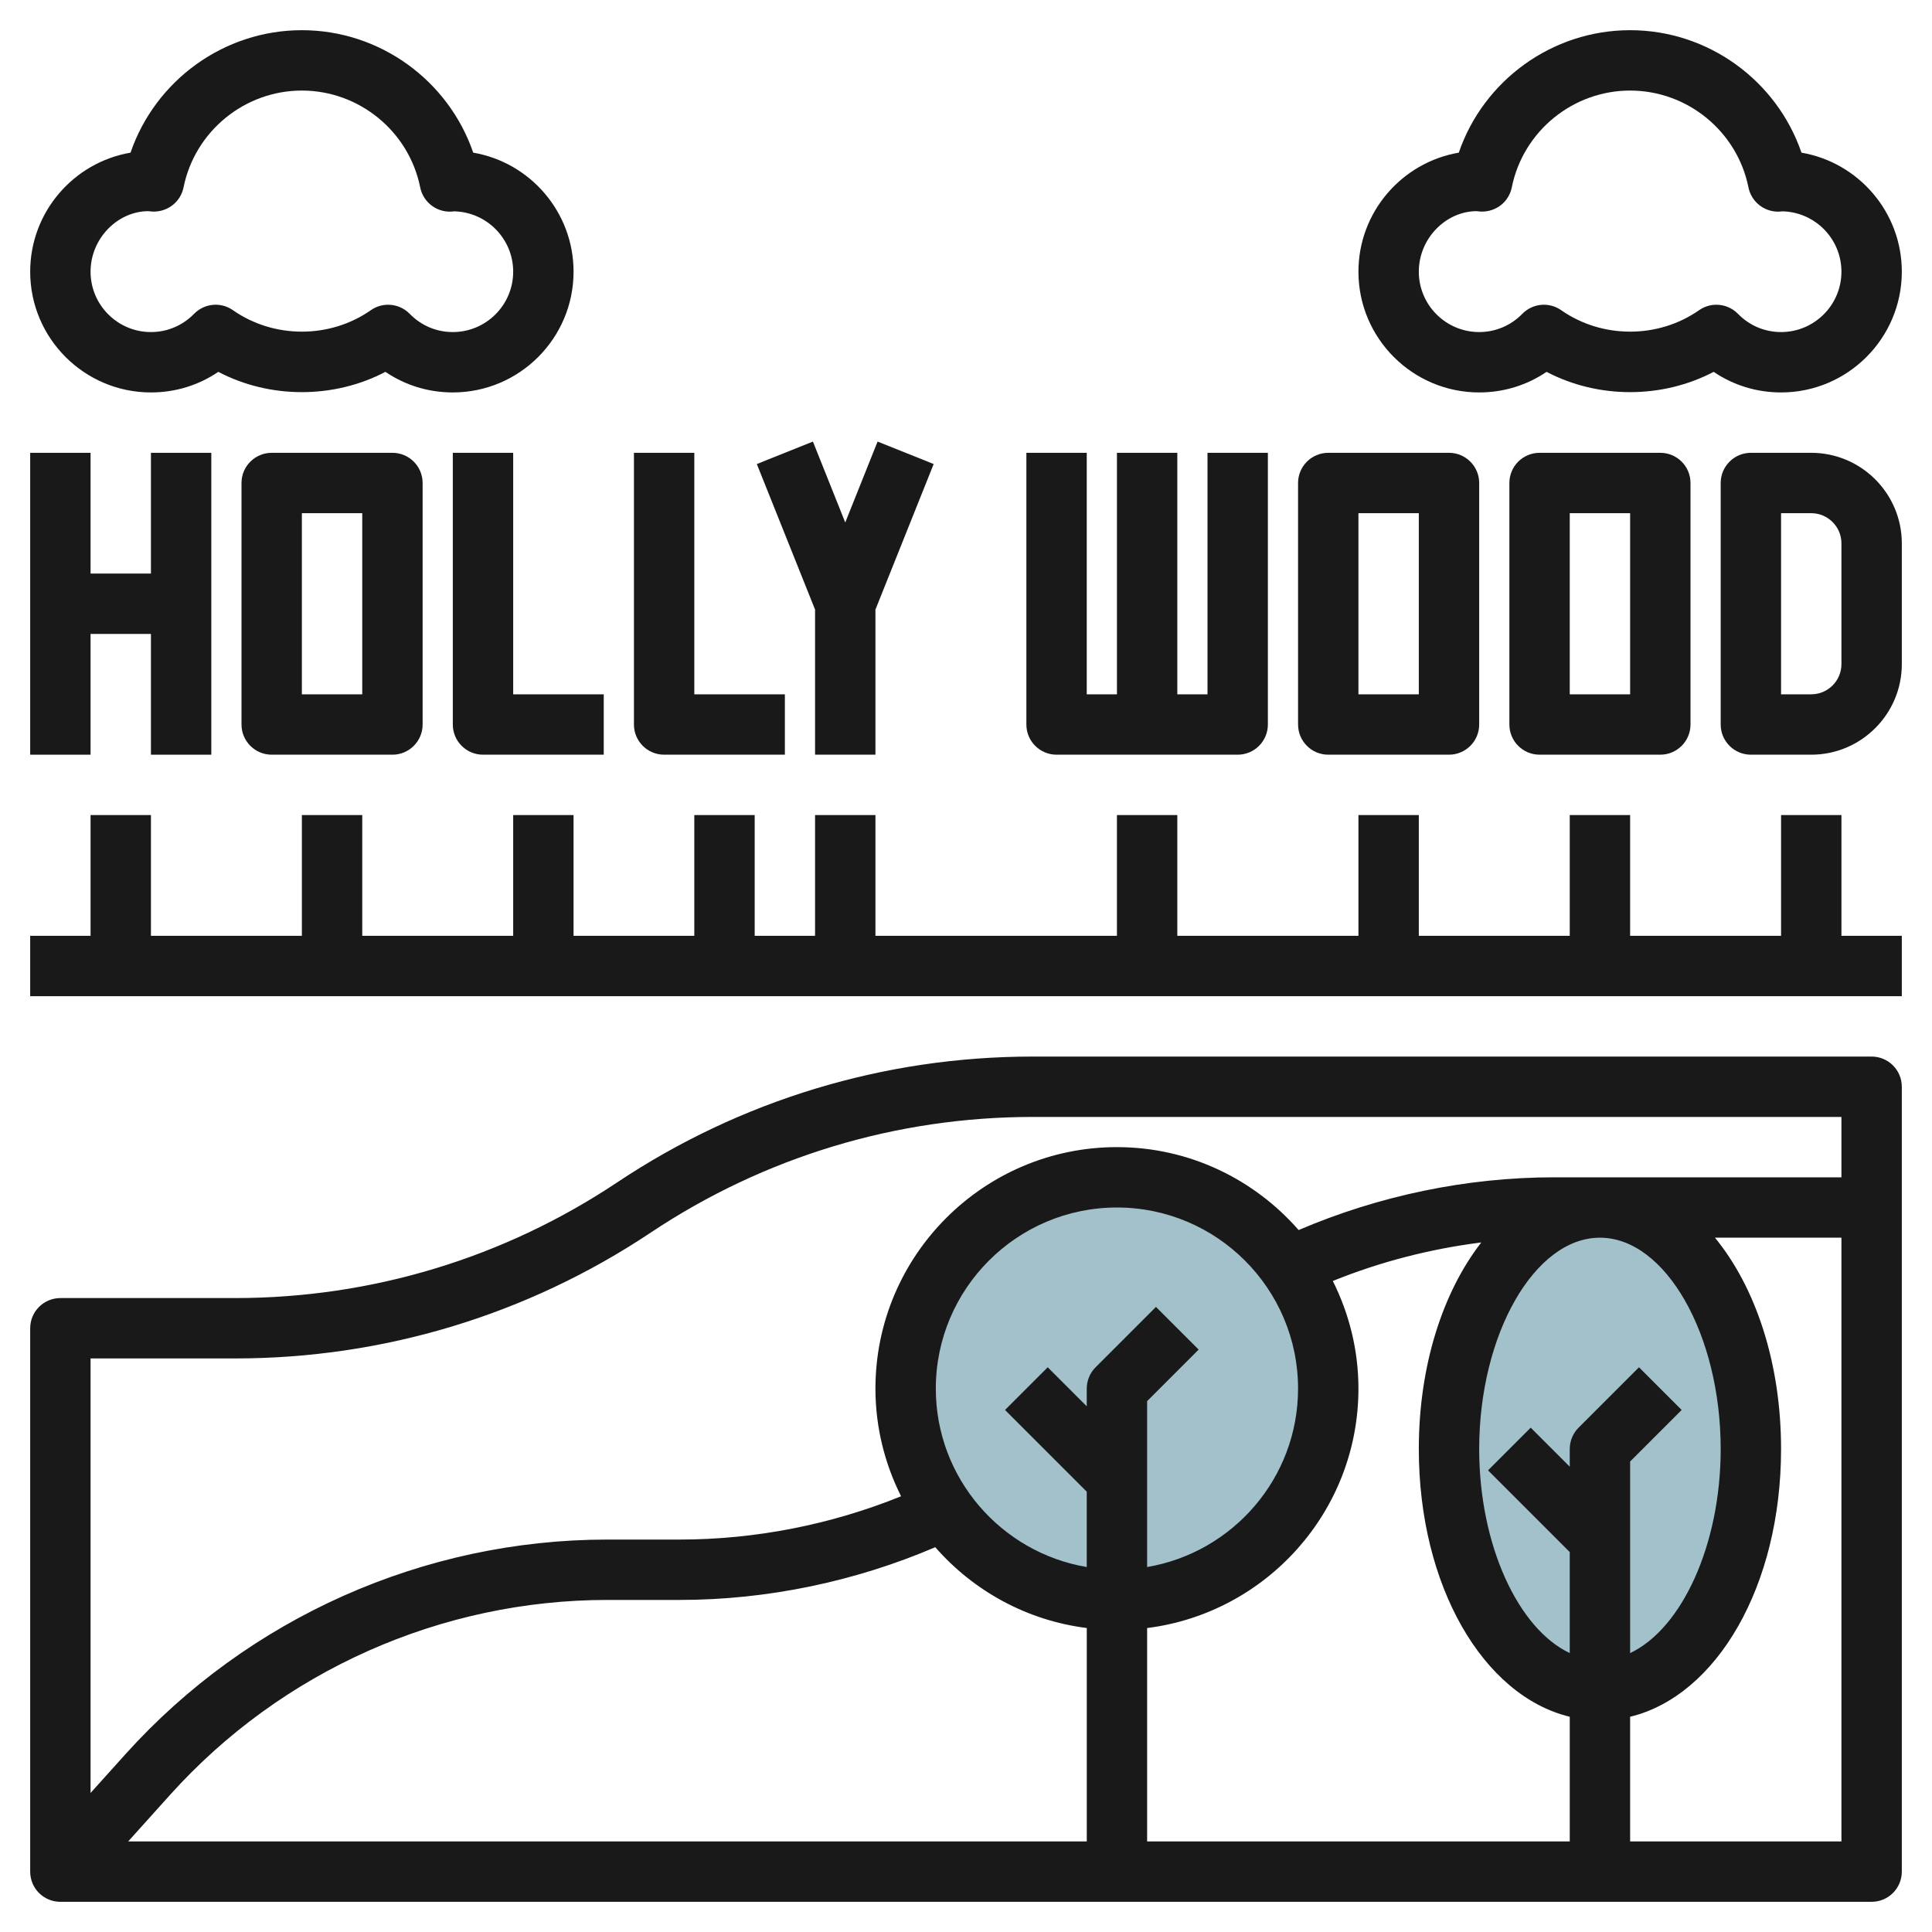
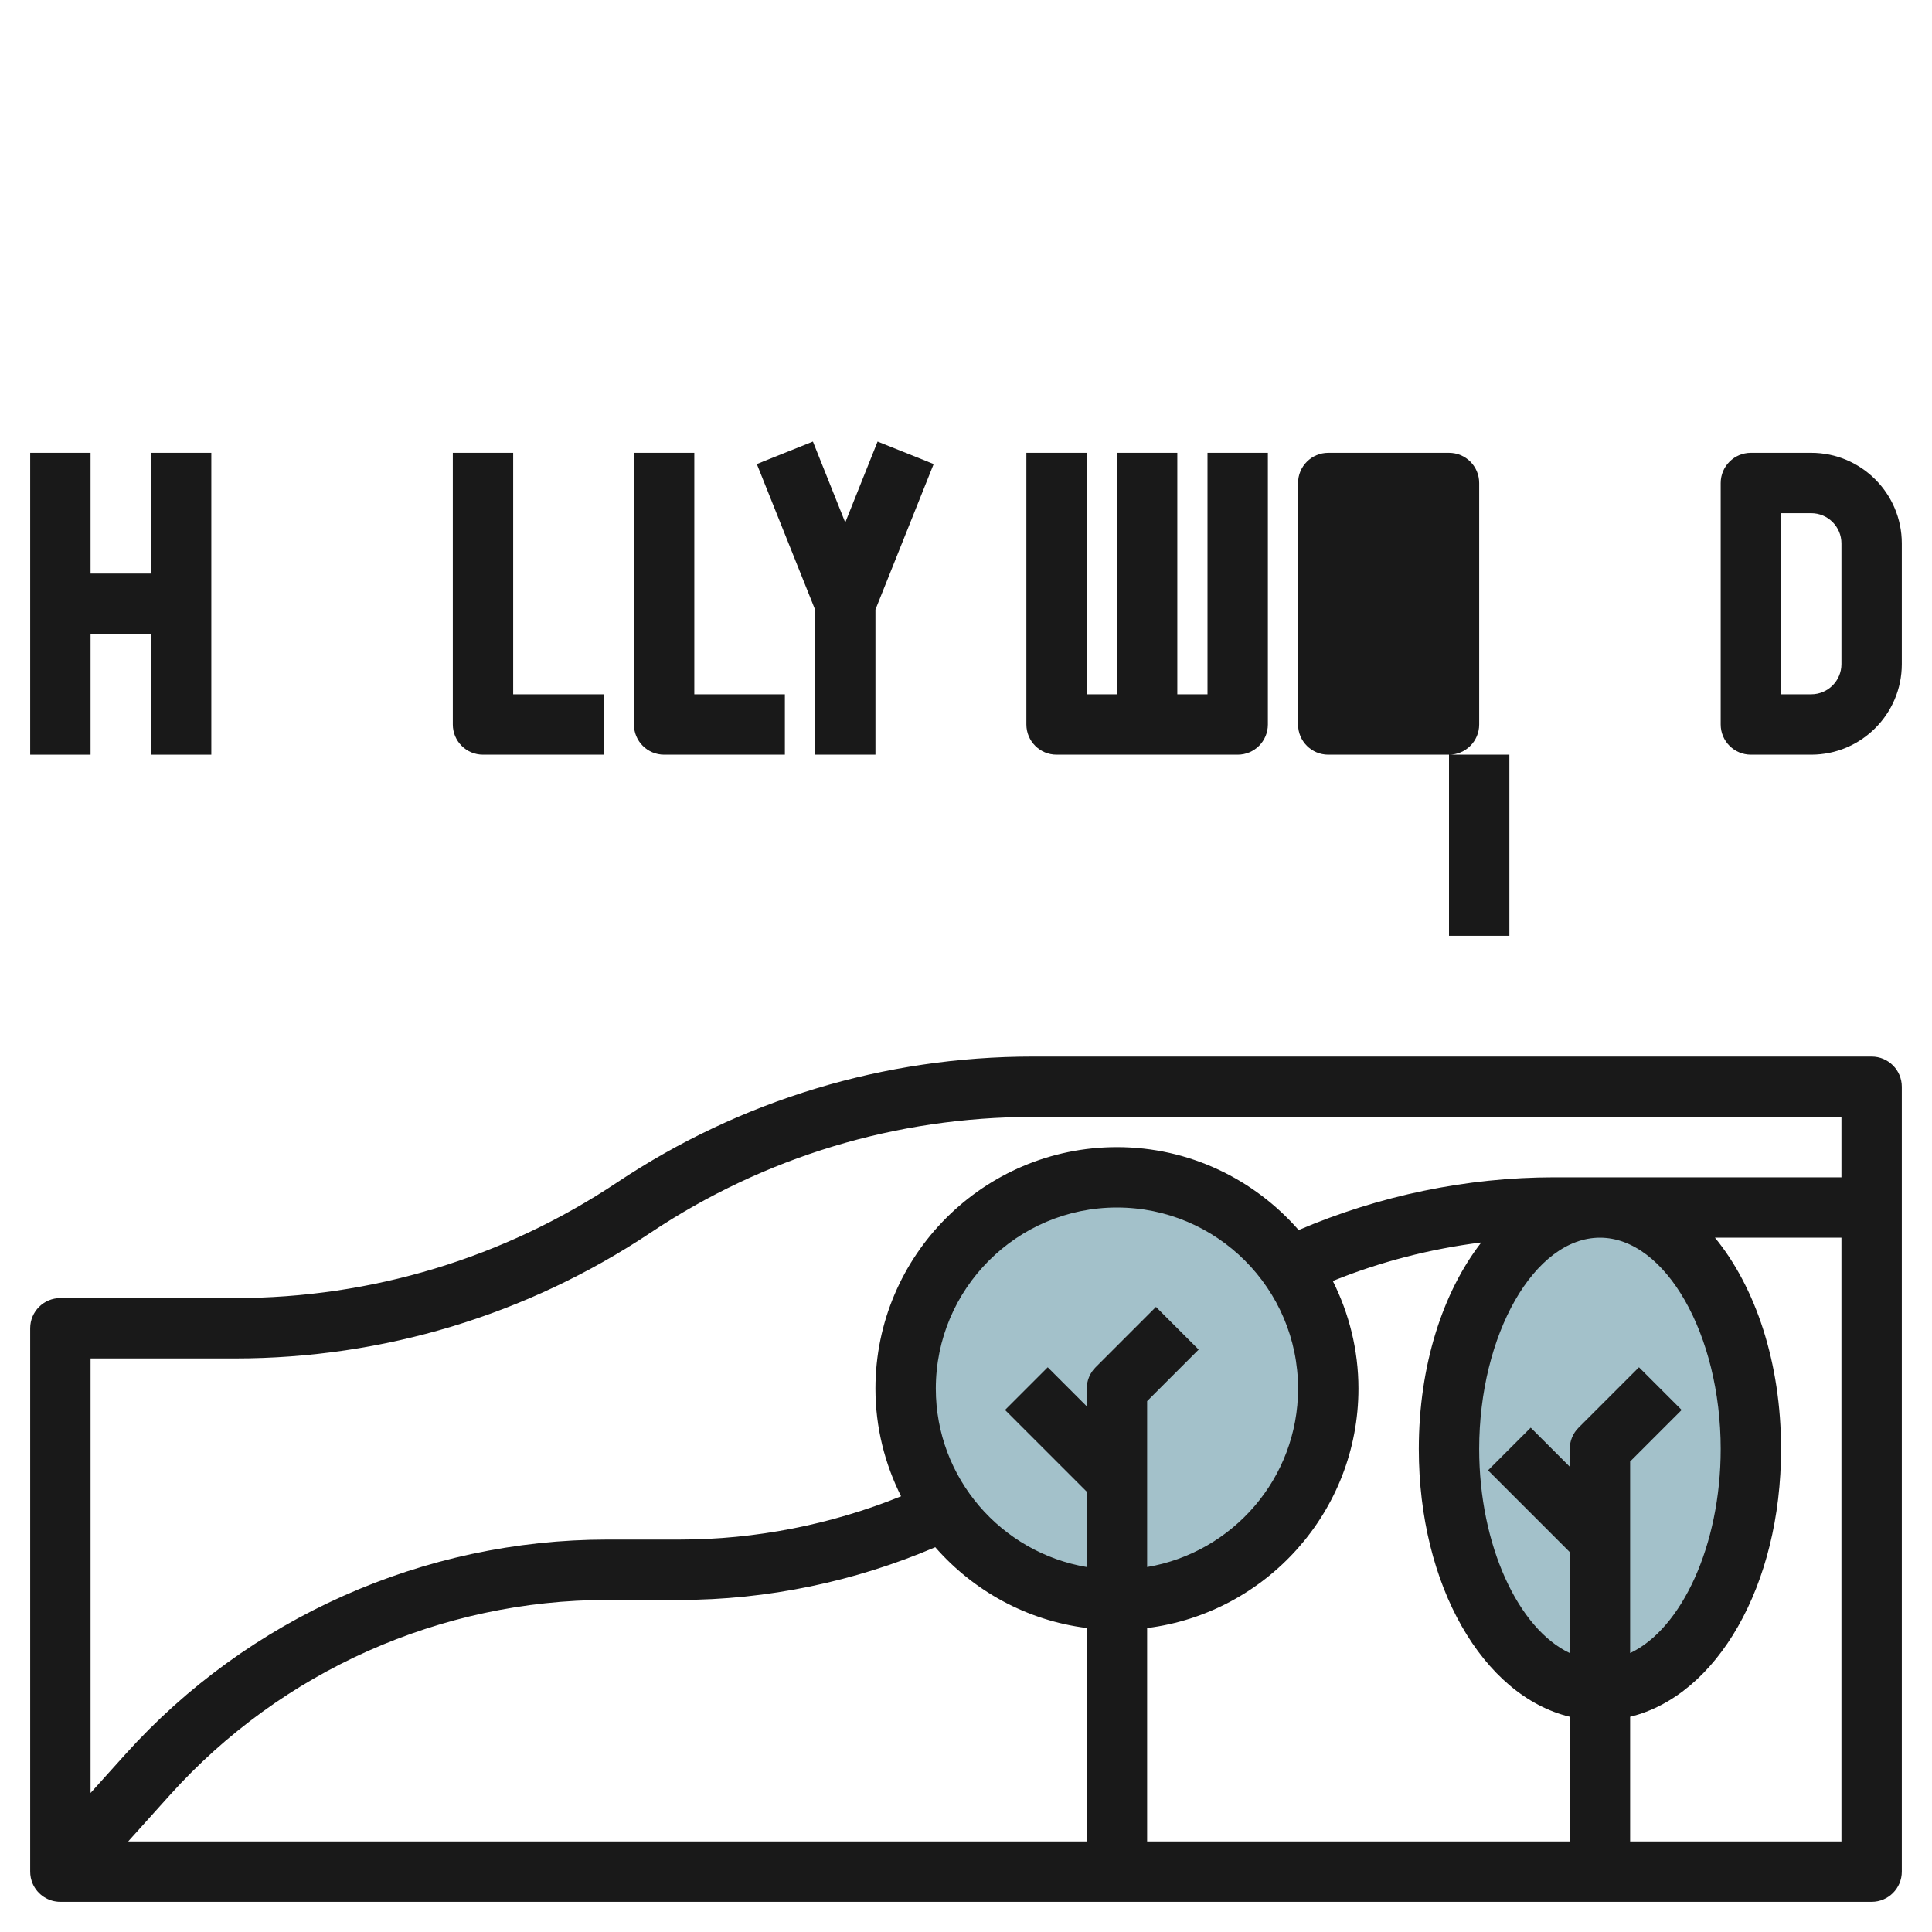
<svg xmlns="http://www.w3.org/2000/svg" id="Layer_3" enable-background="new 0 0 64 64" height="512" viewBox="0 0 64 64" width="512">
  <ellipse cx="53" cy="48" fill="#a3c1ca" rx="5" ry="8" />
  <circle cx="37" cy="46" fill="#a3c1ca" r="7" />
  <g fill="#191919">
    <path d="m62 35h-27.789c-4.916 0-9.676 1.441-13.766 4.168-3.759 2.507-8.136 3.832-12.656 3.832h-5.789c-.552 0-1 .448-1 1v17.994c-.001.14.027.28.086.413.161.361.519.593.914.593h60c.552 0 1-.448 1-1v-26c0-.552-.448-1-1-1zm-59 24.394v-14.394h4.789c4.916 0 9.676-1.441 13.766-4.168 3.759-2.507 8.136-3.832 12.656-3.832h26.789v2h-9.515c-2.894 0-5.803.607-8.466 1.747-1.468-1.679-3.619-2.747-6.019-2.747-4.411 0-8 3.589-8 8 0 1.282.311 2.491.849 3.566-2.32.94-4.834 1.434-7.334 1.434h-2.391c-6.081 0-11.902 2.592-15.97 7.112zm54-11.394c0 3.192-1.298 5.959-3 6.76v-6.346l1.707-1.707-1.414-1.414-2 2c-.188.187-.293.442-.293.707v.586l-1.293-1.293-1.414 1.414 2.707 2.707v3.346c-1.702-.801-3-3.568-3-6.76 0-3.794 1.832-7 4-7s4 3.206 4 7zm-26-2c0-3.309 2.691-6 6-6s6 2.691 6 6c0 2.967-2.167 5.431-5 5.91v-5.496l1.707-1.707-1.414-1.414-2 2c-.188.187-.293.442-.293.707v.586l-1.293-1.293-1.414 1.414 2.707 2.707v2.496c-2.833-.479-5-2.943-5-5.91zm7 7.931c3.94-.495 7-3.859 7-7.931 0-1.282-.311-2.49-.849-3.566 1.572-.637 3.233-1.064 4.918-1.276-1.272 1.638-2.069 4.073-2.069 6.842 0 4.533 2.129 8.174 5 8.87v4.13h-14zm-32.36 5.519c3.69-4.099 8.968-6.45 14.484-6.45h2.391c2.895 0 5.803-.607 8.467-1.747 1.26 1.442 3.025 2.427 5.019 2.677v7.07h-31.755zm48.36 1.55v-4.13c2.871-.696 5-4.337 5-8.87 0-2.858-.846-5.363-2.19-7h4.19v20z" />
    <path d="m3 21h2v4h2v-10h-2v4h-2v-4h-2v10h2z" />
-     <path d="m9 15c-.552 0-1 .448-1 1v8c0 .552.448 1 1 1h4c.552 0 1-.448 1-1v-8c0-.552-.448-1-1-1zm3 8h-2v-6h2z" />
-     <path d="m48 25c.552 0 1-.448 1-1v-8c0-.552-.448-1-1-1h-4c-.552 0-1 .448-1 1v8c0 .552.448 1 1 1zm-3-8h2v6h-2z" />
-     <path d="m55 25c.552 0 1-.448 1-1v-8c0-.552-.448-1-1-1h-4c-.552 0-1 .448-1 1v8c0 .552.448 1 1 1zm-3-8h2v6h-2z" />
+     <path d="m48 25c.552 0 1-.448 1-1v-8c0-.552-.448-1-1-1h-4c-.552 0-1 .448-1 1v8c0 .552.448 1 1 1zh2v6h-2z" />
    <path d="m60 15h-2c-.552 0-1 .448-1 1v8c0 .552.448 1 1 1h2c1.654 0 3-1.346 3-3v-4c0-1.654-1.346-3-3-3zm1 7c0 .551-.449 1-1 1h-1v-6h1c.551 0 1 .449 1 1z" />
    <path d="m34 15v9c0 .552.448 1 1 1h6c.552 0 1-.448 1-1v-9h-2v8h-1v-8h-2v8h-1v-8z" />
    <path d="m15 15v9c0 .552.448 1 1 1h4v-2h-3v-8z" />
    <path d="m21 15v9c0 .552.448 1 1 1h4v-2h-3v-8z" />
    <path d="m29 25v-4.807l1.929-4.821-1.858-.744-1.071 2.68-1.071-2.68-1.858.744 1.929 4.821v4.807z" />
-     <path d="m15.676 5.057c-.819-2.391-3.093-4.057-5.676-4.057s-4.857 1.666-5.676 4.057c-1.885.322-3.324 1.968-3.324 3.943 0 2.206 1.794 4 4 4 .808 0 1.578-.238 2.232-.682 1.707.896 3.828.896 5.535 0 .655.444 1.425.682 2.233.682 2.206 0 4-1.794 4-4 0-1.975-1.439-3.621-3.324-3.943zm-.676 5.943c-.54 0-1.047-.214-1.428-.604-.194-.199-.454-.301-.715-.301-.199 0-.399.059-.573.181-1.354.947-3.213.947-4.567 0-.402-.282-.946-.23-1.288.12-.382.39-.889.604-1.429.604-1.103 0-2-.897-2-2s.897-2 1.91-2.005c.033.005.112.013.146.014.495.016.927-.319 1.024-.801.374-1.859 2.023-3.208 3.92-3.208s3.546 1.349 3.92 3.208c.094.468.506.803.98.803.035.001.08-.003.142-.01 1.083.022 1.958.91 1.958 1.999 0 1.103-.897 2-2 2z" />
-     <path d="m59.676 5.057c-.819-2.391-3.093-4.057-5.676-4.057s-4.857 1.666-5.676 4.057c-1.885.322-3.324 1.968-3.324 3.943 0 2.206 1.794 4 4 4 .808 0 1.578-.238 2.232-.682 1.707.896 3.828.896 5.535 0 .655.444 1.425.682 2.233.682 2.206 0 4-1.794 4-4 0-1.975-1.439-3.621-3.324-3.943zm-.676 5.943c-.54 0-1.047-.214-1.428-.604-.194-.199-.454-.301-.715-.301-.199 0-.399.059-.573.181-1.354.947-3.213.947-4.567 0-.402-.282-.946-.23-1.288.12-.382.39-.889.604-1.429.604-1.103 0-2-.897-2-2s.897-2 1.91-2.005c.033.005.112.013.146.014.5.016.927-.319 1.024-.802.374-1.858 2.023-3.207 3.92-3.207s3.546 1.349 3.92 3.208c.094.468.506.803.98.803.035.001.08-.003.142-.01 1.083.022 1.958.91 1.958 1.999 0 1.103-.897 2-2 2z" />
-     <path d="m61 27h-2v4h-5v-4h-2v4h-5v-4h-2v4h-6v-4h-2v4h-8v-4h-2v4h-2v-4h-2v4h-4v-4h-2v4h-5v-4h-2v4h-5v-4h-2v4h-2v2h62v-2h-2z" />
  </g>
</svg>